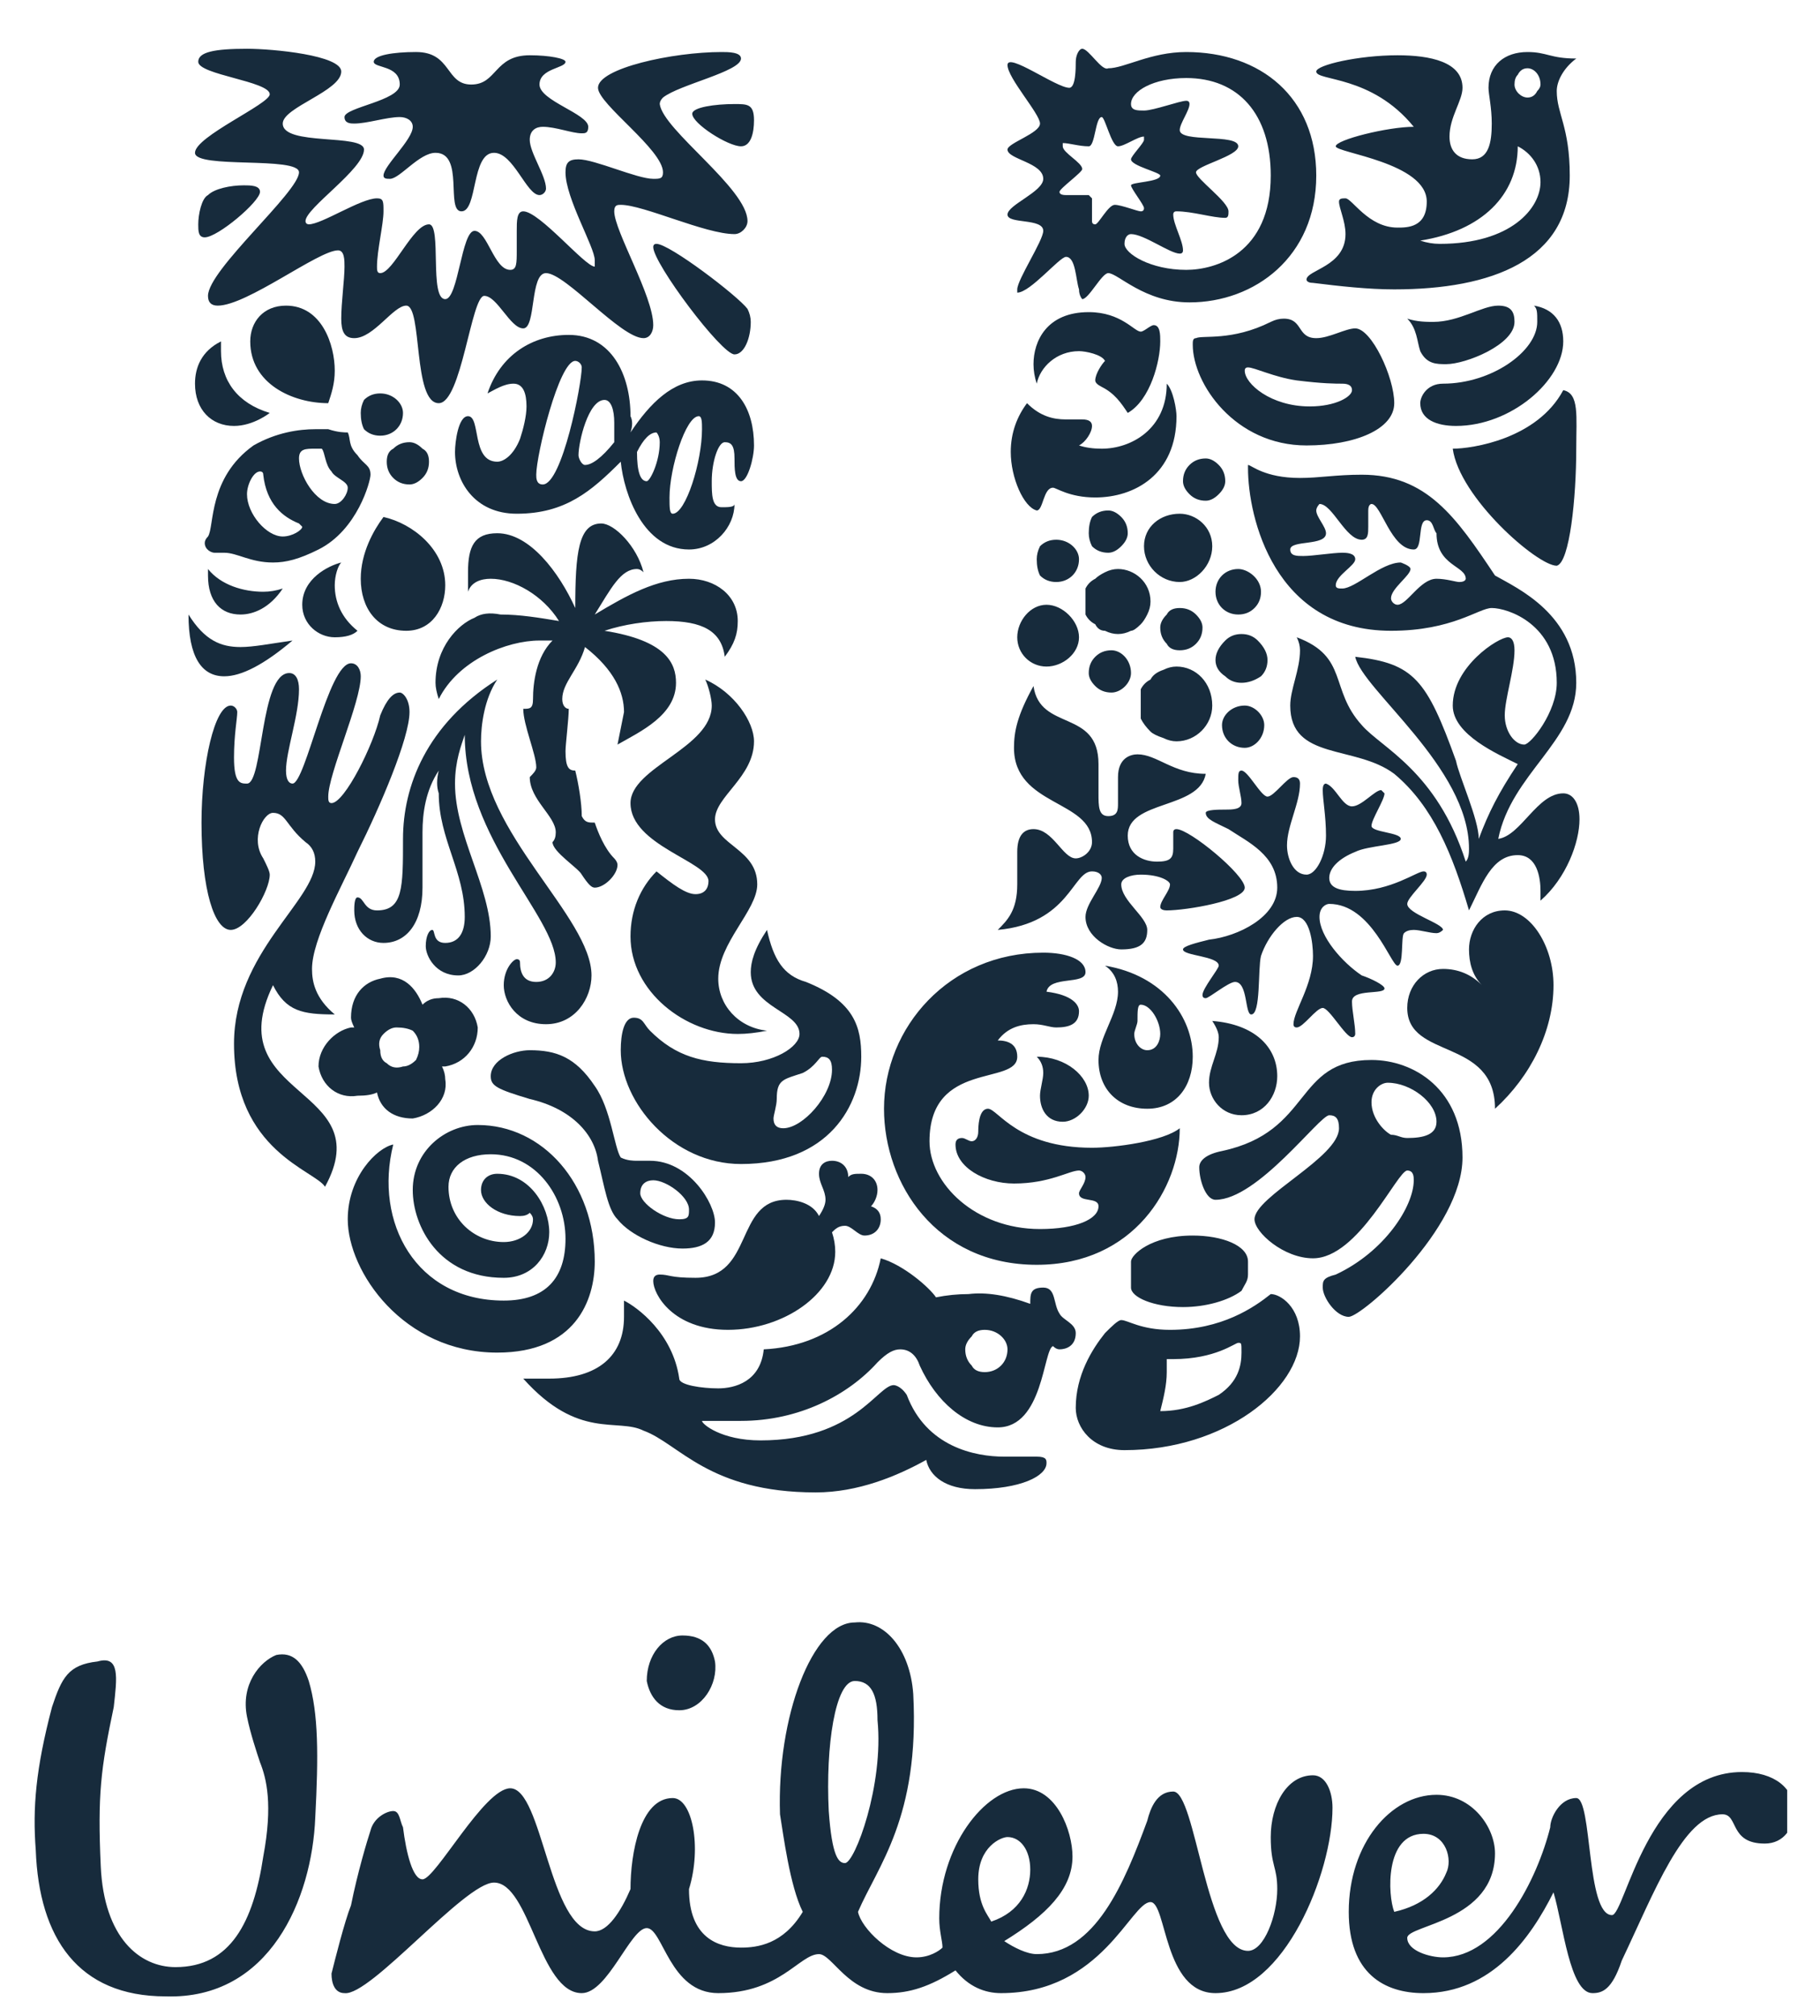
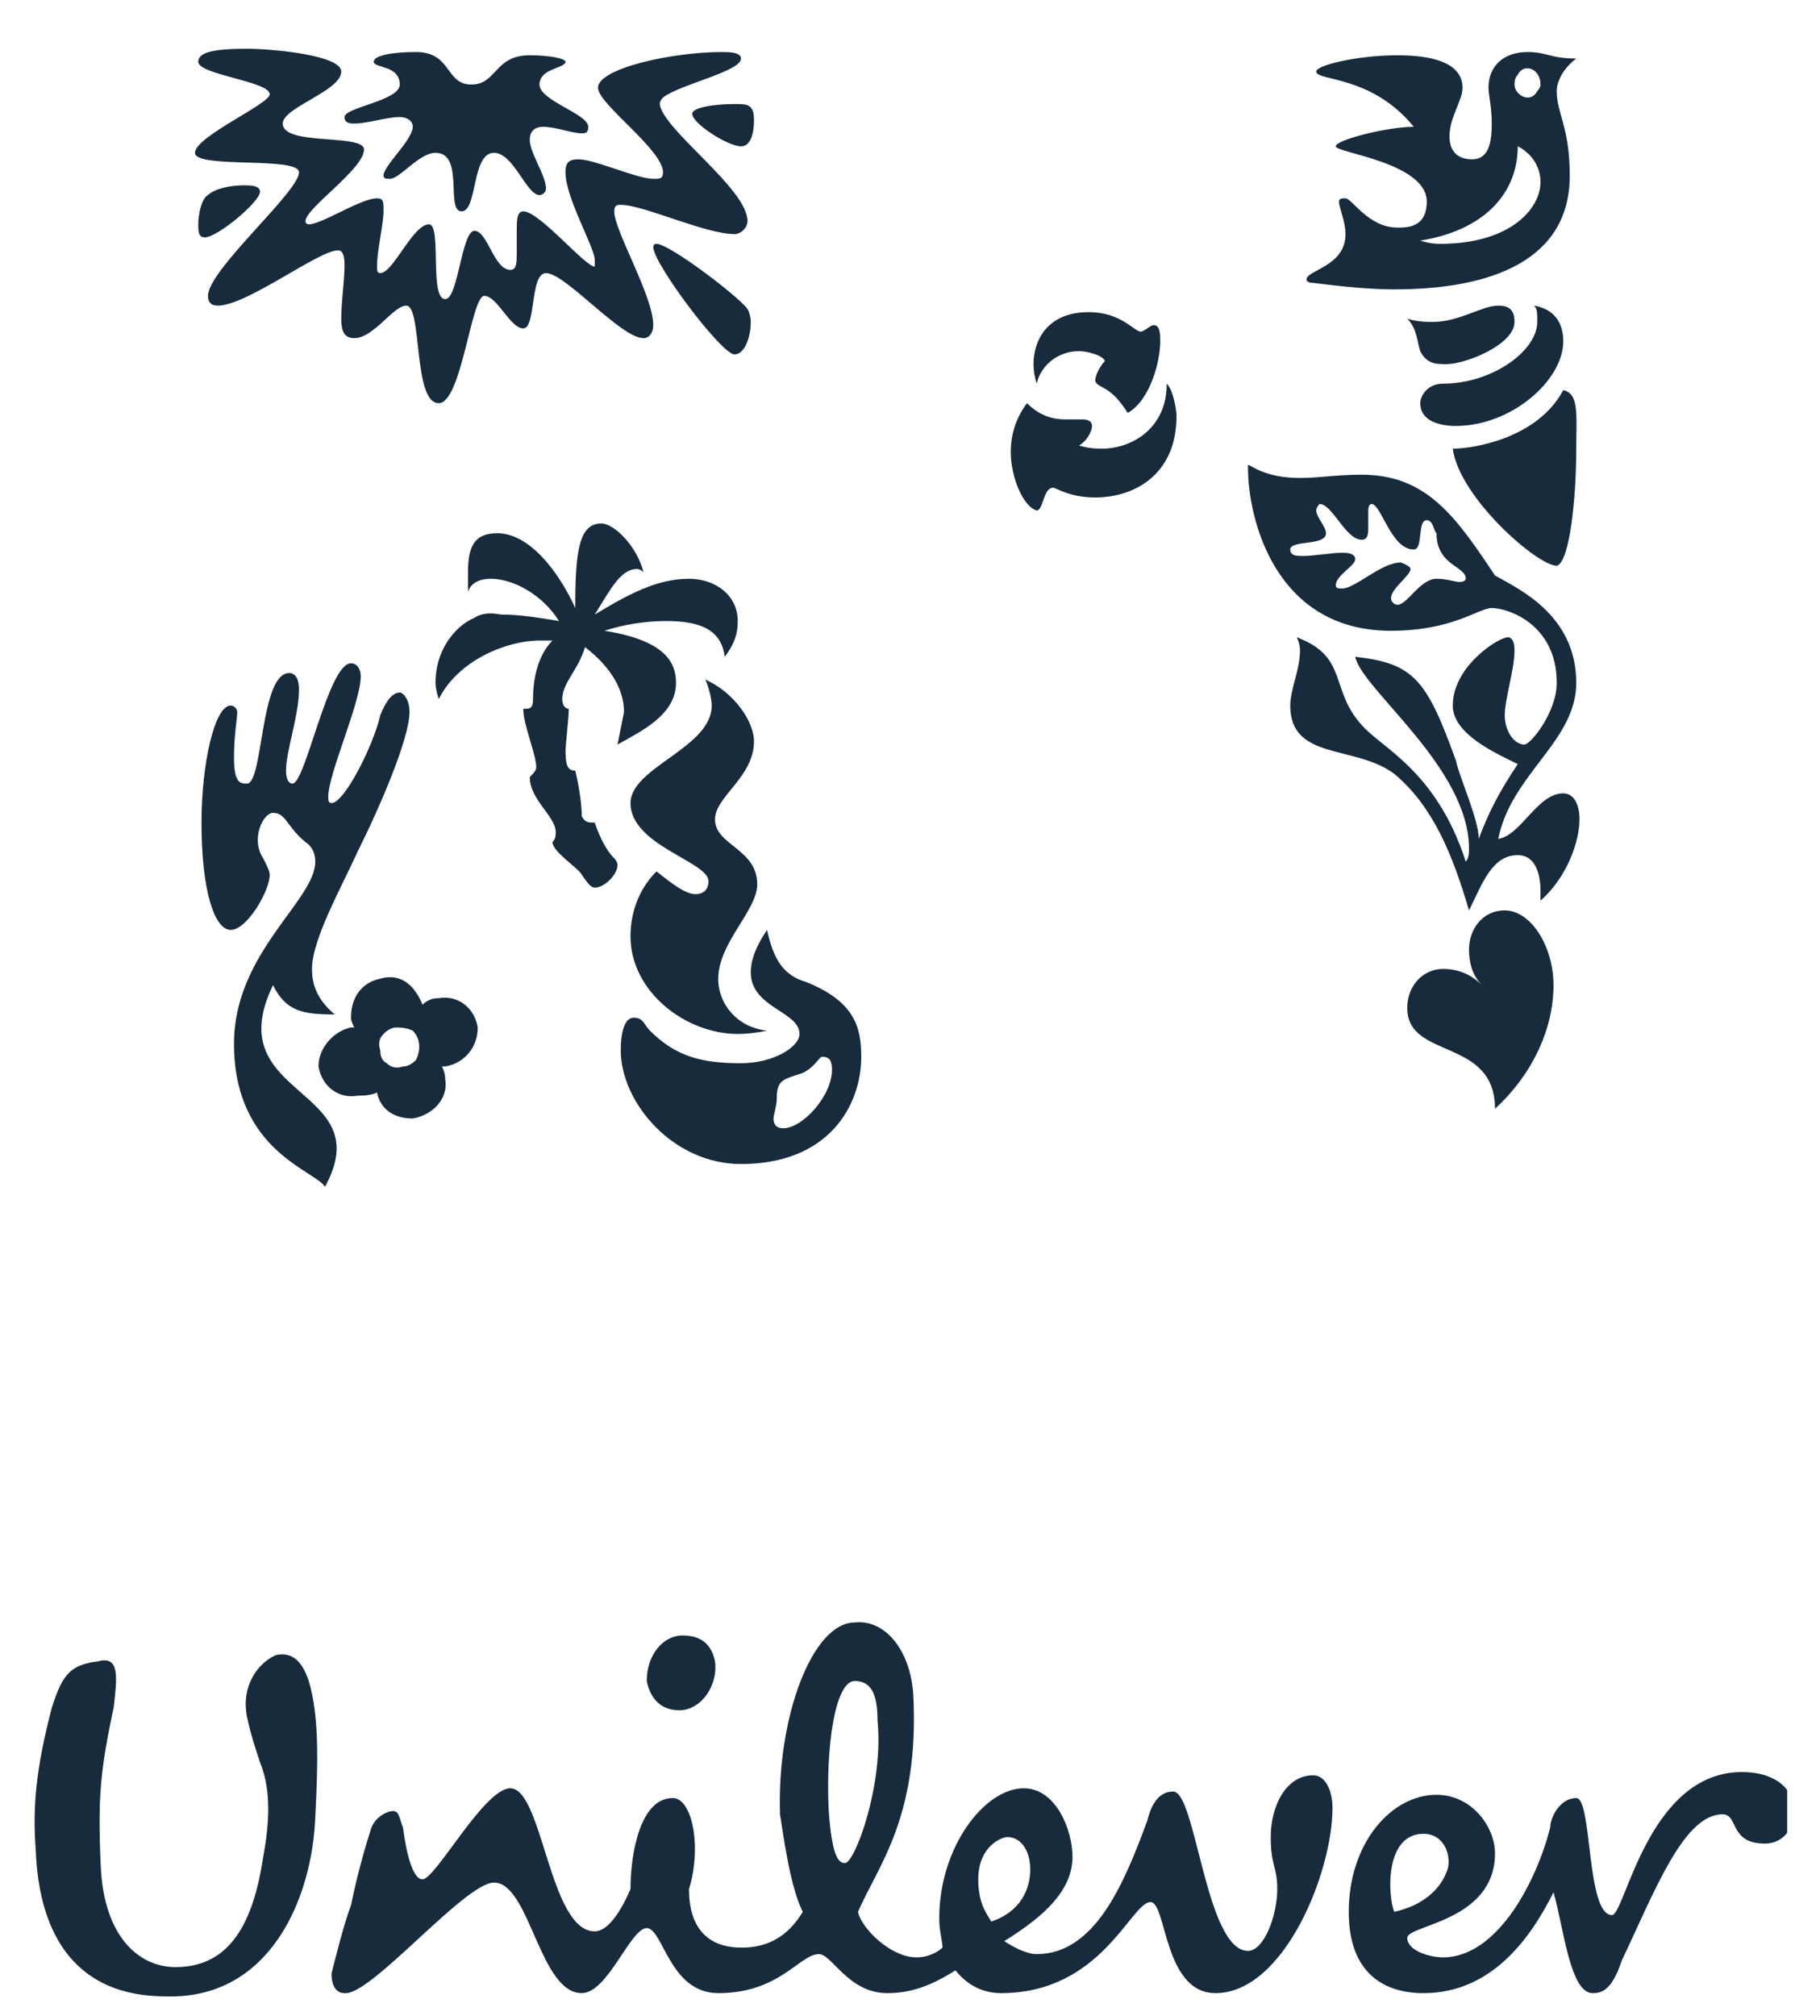
<svg xmlns="http://www.w3.org/2000/svg" version="1.2" viewBox="0 0 56 62" width="56" height="62">
  <title>unilever-logo-mvia-client-svg</title>
  <defs>
    <clipPath clipPathUnits="userSpaceOnUse" id="cp1">
      <path d="m1 9h53.99v52.5h-53.99z" />
    </clipPath>
    <clipPath clipPathUnits="userSpaceOnUse" id="cp2">
      <path d="m5 1.5h44v33.5h-44z" />
    </clipPath>
    <clipPath clipPathUnits="userSpaceOnUse" id="cp3">
-       <path d="m20 1.5h21v39.5h-21z" />
-     </clipPath>
+       </clipPath>
  </defs>
  <style>
		.s0 { fill: #172b3c } 
	</style>
  <g id="Clip-Path" clip-path="url(#cp1)">
    <g>
      <path fill-rule="evenodd" class="s0" d="m22.8 59.9c0.5 0 1.3-0.1 1.9-1.1-0.4-0.8-0.6-2.4-0.7-3-0.1-3 1-5.9 2.3-5.9 0.9-0.1 1.7 0.8 1.8 2.2 0.2 3.8-1.1 5.3-1.7 6.7 0.1 0.5 1 1.4 1.8 1.4 0.4 0 0.7-0.2 0.8-0.3 0-0.2-0.1-0.5-0.1-0.9 0-2.2 1.4-4 2.6-4 1 0 1.5 1.3 1.5 2.1 0 1-0.8 1.8-2.1 2.6 0.3 0.2 0.7 0.4 1 0.4 1.8 0 2.7-2.2 3.4-4.1 0.1-0.4 0.3-0.9 0.8-0.9 0.7 0 1 4.9 2.3 4.9 0.5 0 0.9-1.1 0.9-1.9 0-0.7-0.2-0.7-0.2-1.6 0-1 0.5-1.9 1.3-1.9 0.4 0 0.6 0.5 0.6 1 0 2-1.5 5.7-3.6 5.7-1.6 0-1.5-2.8-2-2.8-0.6 0-1.5 2.8-4.6 2.8-0.5 0-1-0.2-1.4-0.7-0.8 0.5-1.4 0.7-2.1 0.7-1.2 0-1.7-1.2-2.1-1.2-0.6 0-1.2 1.2-3.1 1.2-1.5 0-1.7-2-2.2-2-0.5 0-1.2 2-2 2-1.3 0-1.6-3.4-2.7-3.4-0.9 0-3.8 3.5-4.6 3.4-0.3 0-0.4-0.3-0.4-0.6 0.1-0.4 0.4-1.6 0.6-2.1 0.2-1 0.5-2 0.6-2.3 0.1-0.4 0.5-0.6 0.7-0.6 0.2 0 0.2 0.3 0.3 0.5 0.1 0.8 0.3 1.6 0.6 1.6 0.4 0 1.9-2.8 2.7-2.8 1 0 1.2 4.4 2.6 4.4 0.4 0 0.8-0.6 1.1-1.3 0-1.1 0.3-2.8 1.3-2.8 0.6 0 0.9 1.5 0.5 2.8 0 1.5 0.9 1.8 1.6 1.8zm25.7-4.6c0.5 0 0.3 3.6 1.1 3.6 0.4 0 1.1-4.4 4-4.4 1 0 1.6 0.5 1.6 1.2 0 0.5-0.3 1-0.9 1-1.1 0-0.8-0.9-1.3-0.9-1.2 0-2.1 2.4-3.1 4.5-0.3 0.9-0.6 1-0.9 1-0.7 0-0.9-2.1-1.2-3.1-0.7 1.4-1.9 3.1-4 3.1-1.2 0-2.3-0.6-2.3-2.5 0-2.1 1.3-3.6 2.7-3.6 1.1 0 1.8 1 1.8 1.8 0 2.1-2.7 2.2-2.7 2.6 0 0.4 0.7 0.6 1.1 0.6 1.7 0 2.9-2.4 3.3-4 0-0.3 0.3-0.9 0.8-0.9zm-21.5-2.4c0-0.8-0.2-1.2-0.7-1.2-0.6 0-0.9 2-0.8 4 0.1 1.4 0.3 1.6 0.5 1.6 0.3 0 1.2-2.4 1-4.4zm-6.1-0.3c-0.6 0-0.9-0.4-1-0.9 0-0.8 0.5-1.4 1.1-1.4 0.6 0 0.9 0.3 1 0.8 0.1 0.7-0.4 1.5-1.1 1.5zm10.8 4.9c0-0.6-0.3-1-0.7-1-0.2 0-0.9 0.3-0.9 1.3 0 0.8 0.3 1.1 0.4 1.3 0.9-0.3 1.2-1 1.2-1.6zm11.2 1.3c0.9-0.2 1.4-0.7 1.6-1.2 0.2-0.4 0-1.2-0.7-1.2-1.2 0-1.1 1.9-0.9 2.4zm-34.9-4.6c-0.1-0.3-0.3-0.9-0.4-1.4-0.2-1 0.4-1.7 0.9-1.9 0.5-0.1 0.8 0.2 1 0.8 0.3 1 0.3 2.3 0.2 4.2-0.1 2.5-1.4 5.6-4.6 5.5-2.7 0-3.9-1.8-4-4.5-0.1-1.3 0-2.5 0.5-4.4 0.3-0.9 0.5-1.3 1.4-1.4 0.7-0.2 0.6 0.5 0.5 1.4-0.4 1.9-0.5 2.7-0.4 4.9 0.1 2.2 1.2 3.1 2.3 3.1 1.7 0 2.4-1.4 2.7-3.4 0.3-1.6 0.1-2.4-0.1-2.9zm40.1-42.2c0.5 0.1 0.4 0.8 0.4 1.8 0 1.5-0.2 3.5-0.6 3.6-0.6 0-3-2.1-3.2-3.6 0.6 0 2.6-0.3 3.4-1.8zm-4.4 0.4c0-0.2 0.2-0.6 0.7-0.6 1.5 0 2.9-1 2.9-1.9 0-0.3 0-0.4-0.1-0.5 0.6 0.1 0.9 0.5 0.9 1.1 0 1.2-1.6 2.6-3.3 2.6-0.6 0-1.1-0.2-1.1-0.7zm0.8-1.2c-0.3 0-0.6 0-0.8-0.4-0.1-0.3-0.1-0.7-0.4-1 0.3 0.1 0.6 0.1 0.8 0.1 0.8 0 1.5-0.5 2-0.5 0.4 0 0.5 0.2 0.5 0.5 0 0.7-1.5 1.3-2.1 1.3zm-36.9 12.9c0.5 0 0.4-3.4 1.3-3.4 0.2 0 0.3 0.2 0.3 0.5 0 0.8-0.4 1.9-0.4 2.5 0 0.3 0.1 0.4 0.2 0.4 0.4 0 1.1-3.7 1.8-3.7 0.2 0 0.3 0.2 0.3 0.4 0 0.8-1 3-1 3.7 0 0.1 0 0.2 0.1 0.2 0.4 0 1.3-1.8 1.5-2.7 0.2-0.5 0.4-0.7 0.6-0.7 0.1 0 0.3 0.2 0.3 0.6 0 0.8-0.9 2.9-1.6 4.3-0.5 1.1-1.4 2.7-1.4 3.6 0 0.4 0.1 0.9 0.7 1.4-1 0-1.5-0.1-1.9-0.9-1.7 3.5 3.3 3.1 1.6 6.2-0.3-0.5-2.8-1.1-2.8-4.4 0-2.8 2.5-4.4 2.5-5.6q0-0.4-0.3-0.6c-0.6-0.5-0.6-0.9-1-0.9-0.3 0-0.7 0.8-0.3 1.4 0.1 0.2 0.2 0.4 0.2 0.5 0 0.5-0.7 1.7-1.2 1.7-0.5 0-0.9-1.2-0.9-3.3 0-1.8 0.4-3.6 0.9-3.6 0.1 0 0.2 0.1 0.2 0.2 0 0.2-0.1 0.7-0.1 1.4 0 0.8 0.2 0.8 0.4 0.8z" />
    </g>
  </g>
-   <path fill-rule="evenodd" class="s0" d="m11.8 29c0.7 0 1.2-0.6 1.2-1.7v-1.7c0-0.6 0.1-1.3 0.5-1.9q-0.1 0.4 0 0.7c0 1.4 0.8 2.4 0.8 3.8 0 0.5-0.2 0.8-0.6 0.8-0.4 0-0.3-0.4-0.4-0.4-0.1 0-0.2 0.2-0.2 0.5 0 0.3 0.3 0.9 1 0.9 0.5 0 1-0.6 1-1.2 0-1.5-1.1-3.1-1.1-4.7 0-0.7 0.2-1.2 0.3-1.5 0 3.2 2.8 5.6 2.8 7 0 0.3-0.2 0.6-0.6 0.6-0.4 0-0.5-0.3-0.5-0.6q0-0.1-0.1-0.1c-0.1 0-0.4 0.3-0.4 0.8 0 0.5 0.4 1.2 1.3 1.2 0.9 0 1.4-0.8 1.4-1.5 0-1.8-3.4-4.4-3.4-7.2 0-0.5 0.1-1.3 0.5-1.9-2.2 1.4-2.9 3.3-2.9 4.9 0 1.5 0 2.2-0.8 2.2-0.4 0-0.4-0.4-0.6-0.4-0.1 0-0.1 0.3-0.1 0.4 0 0.6 0.4 1 0.9 1zm25-18.6c0.2-0.1 1.1 0.1 2.3-0.5q0.2-0.1 0.4-0.1c0.6 0 0.4 0.6 1 0.6 0.4 0 0.9-0.3 1.2-0.3 0.5 0 1.2 1.5 1.2 2.3 0 0.8-1.2 1.3-2.7 1.3-2.2 0-3.5-1.9-3.5-3.1 0-0.1 0-0.2 0.1-0.2zm3.5 2.1c0.8 0 1.3-0.3 1.3-0.5q0-0.2-0.3-0.2c-0.2 0-0.6 0-1.4-0.1-0.7-0.1-1.3-0.4-1.5-0.4q-0.1 0-0.1 0.1c0 0.4 0.8 1.1 2 1.1zm-28.2 22.7c-0.5 0.1-1.4 1-1.4 2.3 0 1.6 1.7 4.1 4.6 4.1 2.4 0 3-1.6 3-2.8 0-2.4-1.6-4.2-3.6-4.2-1 0-2 0.8-2 2 0 1.1 0.8 2.7 2.8 2.7 0.9 0 1.4-0.7 1.4-1.4 0-0.8-0.6-1.8-1.6-1.8-0.3 0-0.5 0.2-0.5 0.5 0 0.4 0.5 0.8 1.2 0.8q0.2 0 0.3-0.1 0.1 0.1 0.1 0.2c0 0.4-0.4 0.7-0.9 0.7-0.9 0-1.7-0.7-1.7-1.7 0-0.6 0.5-1 1.3-1 1.4 0 2.3 1.3 2.3 2.6 0 1.2-0.6 1.9-1.9 1.9-2.7 0-4-2.4-3.4-4.8zm18.8 9.6c0.8 0 0.8 0 1 0 0.3 0 0.3 0.1 0.3 0.2 0 0.4-0.8 0.8-2.2 0.8-0.9 0-1.4-0.4-1.5-0.9-0.9 0.5-2.1 1-3.4 1-3.3 0-4.2-1.5-5.3-1.9-0.8-0.4-2 0.3-3.7-1.6 0.2 0 0.5 0 0.8 0 1.5 0 2.3-0.7 2.3-1.9q0-0.2 0-0.5c0.4 0.2 1.5 1 1.7 2.4 0 0.2 0.7 0.3 1.2 0.3 0.5 0 1.3-0.2 1.4-1.2 2-0.1 3.3-1.3 3.6-2.8 0.7 0.2 1.5 0.9 1.7 1.2q0.5-0.1 1-0.1 0.8-0.1 1.9 0.3c0-0.3 0-0.5 0.4-0.5 0.4 0 0.3 0.5 0.5 0.8 0.1 0.2 0.5 0.3 0.5 0.6 0 0.4-0.3 0.5-0.5 0.5q-0.1 0-0.2-0.1c-0.3 0.1-0.3 2.5-1.7 2.5-1 0-1.9-0.8-2.4-1.9-0.1-0.3-0.3-0.5-0.6-0.5-0.2 0-0.4 0.1-0.7 0.4-0.9 1-2.4 1.8-4.2 1.8-0.5 0-1 0-1.1 0-0.1 0-0.1 0-0.1 0 0 0.1 0.6 0.6 1.8 0.6 2.9 0 3.6-1.7 4.1-1.7 0 0 0.2 0 0.4 0.3 0.6 1.6 2.1 1.9 3 1.9zm-1.2-3.3q0 0.3 0.2 0.5 0.1 0.2 0.4 0.2c0.4 0 0.7-0.3 0.7-0.7 0-0.3-0.3-0.6-0.7-0.6q-0.3 0-0.4 0.2-0.2 0.2-0.2 0.4zm11.2-7.2c-0.3 0-2.2 2.6-3.5 2.6-0.3 0-0.5-0.6-0.5-1 0-0.2 0.2-0.4 0.7-0.5 2.8-0.6 2.2-2.8 4.6-2.8 1.3 0 2.8 0.9 2.8 3 0 2.2-3.1 4.9-3.5 4.9-0.4 0-0.8-0.6-0.8-0.9 0-0.2 0-0.3 0.4-0.4 1.5-0.7 2.4-2.1 2.4-2.9 0-0.1 0-0.3-0.2-0.3-0.3 0-1.5 2.7-2.9 2.7-0.9 0-1.8-0.8-1.8-1.2 0-0.7 2.6-1.9 2.6-2.8 0-0.3-0.1-0.4-0.3-0.4zm1.8-1c-0.2 0-0.5 0.2-0.5 0.6 0 0.5 0.4 0.9 0.6 1 0.2 0 0.3 0.1 0.5 0.1 0.5 0 0.9-0.1 0.9-0.5 0-0.6-0.8-1.2-1.5-1.2zm-30.8-19.1q0 0.3 0.2 0.5 0.2 0.2 0.5 0.2 0.2 0 0.4-0.2 0.2-0.2 0.2-0.5 0-0.3-0.2-0.4-0.2-0.2-0.4-0.2-0.3 0-0.5 0.2-0.2 0.1-0.2 0.4zm-0.8-1.5q0 0.3 0.1 0.5 0.2 0.2 0.5 0.2c0.4 0 0.7-0.3 0.7-0.7 0-0.3-0.3-0.6-0.7-0.6q-0.3 0-0.5 0.2-0.1 0.2-0.1 0.4zm-0.6 4.6c-0.4 0.1-1.2 0.5-1.2 1.3 0 0.6 0.5 1 1 1q0.5 0 0.7-0.2c-0.5-0.4-0.7-0.9-0.7-1.4 0-0.3 0.1-0.6 0.2-0.7zm-4.1 0.2q0 0.1 0 0.2c0 0.8 0.4 1.2 1 1.2 0.4 0 0.9-0.2 1.3-0.8q-0.3 0.1-0.6 0.1c-0.6 0-1.3-0.2-1.7-0.7zm-0.6 1.4c0 1.3 0.4 1.9 1.1 1.9q0.8 0 2.1-1.1c-0.7 0.1-1.2 0.2-1.6 0.2-0.6 0-1.1-0.2-1.6-1zm4.3-6.5c0.1-0.3 0.2-0.6 0.2-1 0-0.8-0.4-2-1.5-2-0.7 0-1.1 0.5-1.1 1.1 0 1.3 1.3 1.9 2.4 1.9zm-3.7 4.1q-0.1 0.1-0.1 0.2c0 0.2 0.2 0.3 0.3 0.3 0.2 0 0.2 0 0.3 0 0.4 0 0.8 0.3 1.5 0.3 0.4 0 0.8-0.1 1.4-0.4 1.2-0.6 1.6-2.1 1.6-2.3 0-0.3-0.2-0.3-0.4-0.6-0.3-0.3-0.2-0.5-0.3-0.7-0.1 0-0.3 0-0.6-0.1q-0.2 0-0.4 0c-0.5 0-1.2 0.1-1.9 0.5-1.4 1-1.2 2.5-1.4 2.8zm3.8-2c0.1 0.2 0.5 0.3 0.5 0.5 0 0.2-0.2 0.5-0.4 0.5-0.6 0-1.1-0.9-1.1-1.4 0-0.3 0.2-0.3 0.5-0.3 0.1 0 0.1 0 0.2 0 0.1 0.1 0.1 0.5 0.3 0.7zm-1.5 2c-0.5 0-1.1-0.7-1.1-1.3 0-0.3 0.2-0.7 0.4-0.7q0.1 0 0.1 0.1c0.1 0.9 0.6 1.3 1.1 1.5q0.1 0.1 0.1 0.1c0 0.1-0.3 0.3-0.6 0.3zm3.1-0.6c-0.3 0.4-0.7 1.1-0.7 1.9 0 0.9 0.5 1.6 1.4 1.6 0.8 0 1.2-0.7 1.2-1.4 0-1.1-1-1.9-1.9-2.1zm-3.5-3.2c0 0-0.5 0.4-1.1 0.4-0.7 0-1.2-0.5-1.2-1.3 0-0.5 0.2-1 0.8-1.3q0 0.1 0 0.3c0 0.9 0.5 1.6 1.5 1.9zm29.1 5.5c0 0.4 0.3 0.7 0.7 0.7q0.3 0 0.5-0.2 0.2-0.2 0.2-0.5c0-0.4-0.4-0.7-0.7-0.7-0.4 0-0.7 0.3-0.7 0.7zm0 2.1q0 0.3 0.3 0.5 0.2 0.2 0.5 0.2 0.3 0 0.6-0.2 0.2-0.2 0.2-0.5 0-0.3-0.3-0.6-0.2-0.2-0.5-0.2-0.3 0-0.5 0.2-0.3 0.3-0.3 0.6zm-2.3 1.4q0 0.2 0 0.4 0.1 0.2 0.3 0.4 0.1 0.1 0.4 0.2 0.2 0.1 0.4 0.1c0.6 0 1.1-0.5 1.1-1.1 0-0.7-0.5-1.2-1.1-1.2q-0.2 0-0.4 0.1-0.3 0.1-0.4 0.3-0.2 0.1-0.3 0.3 0 0.2 0 0.5zm0.6-2.4q0 0.3 0.2 0.5 0.1 0.2 0.4 0.2 0.3 0 0.5-0.2 0.2-0.2 0.2-0.5 0-0.2-0.2-0.4-0.2-0.2-0.5-0.2-0.3 0-0.4 0.2-0.2 0.2-0.2 0.4zm-2.2 1.4q0 0.2 0.2 0.4 0.2 0.2 0.5 0.2c0.3 0 0.6-0.3 0.6-0.6 0-0.4-0.3-0.7-0.6-0.7q-0.3 0-0.5 0.2-0.2 0.2-0.2 0.5zm1.7-3.9c0 0.6 0.5 1.1 1.1 1.1 0.5 0 1-0.5 1-1.1 0-0.6-0.5-1-1-1-0.6 0-1.1 0.4-1.1 1zm1.2-2q0 0.2 0.2 0.4 0.2 0.2 0.5 0.2 0.2 0 0.4-0.2 0.2-0.2 0.2-0.4 0-0.3-0.2-0.5-0.2-0.2-0.4-0.2-0.3 0-0.5 0.2-0.2 0.2-0.2 0.5zm-2.9 1.6q0 0.2 0.1 0.4 0.2 0.2 0.5 0.2 0.2 0 0.4-0.2 0.2-0.2 0.2-0.4 0-0.3-0.2-0.5-0.2-0.2-0.4-0.2-0.3 0-0.5 0.2-0.1 0.2-0.1 0.5zm-0.1 2.1q0 0.2 0 0.4 0.1 0.2 0.3 0.3 0.1 0.2 0.3 0.2 0.2 0.1 0.4 0.1 0.2 0 0.4-0.1 0.1 0 0.3-0.2 0.1-0.1 0.2-0.3 0.1-0.2 0.1-0.4c0-0.6-0.5-1-1-1q-0.2 0-0.4 0.1-0.2 0.1-0.3 0.2-0.2 0.1-0.3 0.3 0 0.2 0 0.4zm-2.1 1.1c0 0.5 0.4 0.9 0.9 0.9 0.5 0 1-0.4 1-0.9 0-0.5-0.5-1-1-1-0.5 0-0.9 0.5-0.9 1zm0.6-2.4q0 0.3 0.1 0.5 0.2 0.2 0.5 0.2c0.4 0 0.7-0.3 0.7-0.7 0-0.3-0.3-0.6-0.7-0.6q-0.3 0-0.5 0.2-0.1 0.2-0.1 0.4zm5.7 5.1c0-0.3 0.3-0.6 0.7-0.6 0.3 0 0.6 0.3 0.6 0.6 0 0.4-0.3 0.7-0.6 0.7-0.4 0-0.7-0.3-0.7-0.7zm1.5 17.5c-0.5 0.4-1.5 1.1-3.1 1.1-0.9 0-1.3-0.3-1.5-0.3-0.1 0-0.3 0.2-0.5 0.4-0.4 0.5-0.9 1.3-0.9 2.3 0 0.6 0.5 1.3 1.5 1.3 3.1 0 5.4-1.9 5.4-3.5 0-0.9-0.6-1.3-0.9-1.3zm-0.9-0.1c0.1-0.2 0.2-0.3 0.2-0.5v-0.4c0-0.5-0.8-0.8-1.7-0.8-1.3 0-1.9 0.6-1.9 0.8v0.8c0 0.3 0.7 0.6 1.6 0.6 0.7 0 1.4-0.2 1.8-0.5zm-0.1 1.6c0.1 0 0.1 0 0.1 0.3 0 0.4-0.1 0.9-0.7 1.3-0.4 0.2-1 0.5-1.8 0.5 0.1-0.4 0.2-0.8 0.2-1.2 0-0.2 0-0.3 0-0.4h0.2c1.3 0 1.9-0.5 2-0.5zm1.5-15.3c0 0.4 0.2 0.9 0.6 0.9 0.3 0 0.6-0.6 0.6-1.2 0-0.6-0.1-1.1-0.1-1.4q0-0.2 0.1-0.2c0.3 0.1 0.5 0.7 0.8 0.7 0.3 0 0.7-0.5 0.9-0.5 0 0 0.1 0.1 0.1 0.1 0 0.2-0.4 0.8-0.4 1 0 0.2 0.9 0.2 0.9 0.4 0 0.2-1 0.2-1.4 0.4-0.5 0.2-0.8 0.5-0.8 0.8 0 0.3 0.3 0.4 0.8 0.4 1.1 0 1.9-0.6 2.1-0.6q0.1 0 0.1 0.1c0 0.2-0.6 0.7-0.6 0.9 0 0.3 1.1 0.6 1.1 0.8q-0.1 0.1-0.2 0.1c-0.2 0-0.5-0.1-0.7-0.1q-0.2 0-0.3 0.1c-0.1 0.1 0 1-0.2 1-0.2 0-0.8-1.9-2.1-1.9-0.1 0-0.3 0.1-0.3 0.4 0 0.6 0.7 1.4 1.3 1.8 0.3 0.1 0.7 0.3 0.7 0.4 0 0.2-1 0-1 0.4 0 0.3 0.1 0.7 0.1 1 0 0 0 0.1-0.1 0.1-0.2 0-0.7-0.9-0.9-0.9-0.2 0-0.6 0.6-0.8 0.6q-0.1 0-0.1-0.1c0-0.4 0.6-1.2 0.6-2.1 0-0.4-0.1-1.2-0.5-1.2-0.4 0-0.9 0.6-1.1 1.2-0.1 0.4 0 1.8-0.3 1.8-0.2 0-0.1-1-0.5-1-0.2 0-0.8 0.5-0.9 0.5q-0.1 0-0.1-0.1c0-0.2 0.5-0.8 0.5-0.9 0-0.3-1.1-0.3-1.1-0.5 0-0.1 0.4-0.2 0.8-0.3 0.9-0.1 2.1-0.7 2.1-1.6 0-1-0.9-1.4-1.5-1.8-0.4-0.2-0.7-0.3-0.7-0.5 0-0.1 0.4-0.1 0.6-0.1 0.2 0 0.5 0 0.5-0.2 0-0.2-0.1-0.5-0.1-0.7 0-0.2 0-0.3 0.1-0.3 0.2 0 0.6 0.8 0.8 0.8 0.2 0 0.6-0.6 0.8-0.6q0.2 0 0.2 0.2c0 0.6-0.4 1.3-0.4 1.9zm-7.8-4.9c0.2 1.4 2 0.7 2 2.4 0 0.3 0 0.6 0 0.9 0 0.4 0 0.7 0.3 0.7 0.3 0 0.3-0.2 0.3-0.4 0-0.3 0-0.6 0-0.8 0-0.6 0.4-0.7 0.6-0.7 0.6 0 1.1 0.6 2.1 0.6-0.2 1.1-2.4 0.8-2.4 1.9 0 0.6 0.5 0.8 0.9 0.8 0.4 0 0.5-0.1 0.5-0.4 0-0.2 0-0.3 0-0.5q0-0.1 0.1-0.1c0.4 0 2.1 1.4 2.1 1.8 0 0.4-1.8 0.7-2.4 0.7-0.2 0-0.2-0.1-0.2-0.1 0-0.2 0.3-0.5 0.3-0.7 0-0.1-0.3-0.3-0.9-0.3-0.3 0-0.6 0.1-0.6 0.3 0 0.5 0.8 1 0.8 1.4 0 0.4-0.2 0.6-0.8 0.6-0.4 0-1.1-0.4-1.1-1 0-0.4 0.5-0.9 0.5-1.2 0-0.1-0.1-0.2-0.3-0.2-0.6 0-0.7 1.6-2.9 1.8 0.3-0.3 0.6-0.6 0.6-1.4 0-0.3 0-0.6 0-1 0-0.5 0.2-0.7 0.5-0.7 0.6 0 0.9 0.9 1.3 0.9 0.2 0 0.5-0.2 0.5-0.5 0-1.3-2.4-1.1-2.4-2.9 0-0.5 0.1-1 0.6-1.9z" />
-   <path fill-rule="evenodd" class="s0" d="m34 29.7c1.8 0.3 2.7 1.6 2.7 2.8 0 0.9-0.5 1.6-1.4 1.6-0.9 0-1.5-0.6-1.5-1.5 0-0.7 0.6-1.4 0.6-2.1 0-0.3-0.1-0.6-0.4-0.8zm-1.8 0.8c0.8 0.1 1 0.4 1 0.6 0 0.4-0.3 0.5-0.7 0.5-0.2 0-0.4-0.1-0.7-0.1-0.4 0-0.8 0.1-1.1 0.5 0.3 0 0.6 0.1 0.6 0.5 0 0.9-2.7 0.1-2.7 2.6 0 1.3 1.4 2.7 3.4 2.7 1.1 0 1.8-0.3 1.8-0.7 0-0.3-0.6-0.1-0.6-0.4 0-0.1 0.2-0.3 0.2-0.5 0-0.1-0.1-0.2-0.2-0.2-0.3 0-0.9 0.4-2 0.4-0.9 0-1.8-0.5-1.8-1.2q0-0.2 0.2-0.2c0.1 0 0.2 0.1 0.3 0.1 0.1 0 0.2-0.1 0.2-0.3 0-0.1 0-0.7 0.3-0.7 0.3 0 0.9 1.2 3.2 1.2 0.7 0 2.2-0.2 2.7-0.6 0 1.8-1.4 4.2-4.4 4.2-3.1 0-4.7-2.5-4.7-4.8 0-2.5 2-4.8 4.9-4.8 0.7 0 1.3 0.2 1.3 0.6 0 0.4-1.1 0.1-1.2 0.6zm1.3 3.2c0 0.4-0.4 0.8-0.8 0.8-0.5 0-0.7-0.4-0.7-0.8 0-0.2 0.1-0.5 0.1-0.7q0-0.3-0.2-0.5c0.9 0 1.6 0.6 1.6 1.2zm5.8-0.6c0 0.6-0.4 1.2-1.1 1.2-0.6 0-1-0.5-1-1 0-0.5 0.3-0.9 0.3-1.4q0-0.2-0.2-0.5c1.3 0.1 2 0.8 2 1.7zm-4.4-1.3c0 0.3 0.2 0.5 0.4 0.5 0.3 0 0.4-0.3 0.4-0.5 0-0.4-0.3-0.9-0.6-0.9-0.1 0-0.1 0.2-0.1 0.5 0 0.1-0.1 0.3-0.1 0.4zm-13.3-20.1c1.1 0 1.6 0.9 1.6 2 0 0.4-0.2 1.1-0.4 1.1-0.2 0-0.2-0.4-0.2-0.7 0-0.4-0.1-0.5-0.3-0.5-0.2 0-0.4 0.6-0.4 1.2 0 0.4 0 0.8 0.3 0.8 0.2 0 0.4 0 0.4-0.1 0 0.7-0.6 1.4-1.4 1.4-1.4 0-2-1.7-2.1-2.7-0.9 0.9-1.7 1.6-3.2 1.6-1.3 0-1.9-1-1.9-1.9 0-0.3 0.1-1.1 0.4-1.1 0.4 0 0.1 1.4 0.9 1.4 0.2 0 0.5-0.2 0.7-0.7 0.1-0.3 0.2-0.7 0.2-1 0-0.4-0.1-0.7-0.4-0.7-0.3 0-0.6 0.2-0.8 0.3 0.4-1.2 1.4-1.8 2.5-1.8 1.3 0 1.9 1.2 1.9 2.5q0.1 0.2 0 0.5c0.6-0.9 1.3-1.6 2.2-1.6zm-1.3 1.9c0-0.2-0.1-0.3-0.1-0.3-0.2 0-0.4 0.2-0.6 0.6 0 0.6 0.1 0.9 0.3 0.9 0.1 0 0.4-0.6 0.4-1.2zm-2.3 0.7c0.2 0 0.5-0.2 0.9-0.7 0-0.2 0-0.4 0-0.6 0-0.4-0.1-0.7-0.3-0.7-0.5 0-0.8 1.3-0.8 1.7 0 0.1 0.1 0.3 0.2 0.3zm2.7 1.5c0.4 0 0.9-1.6 0.9-2.6 0-0.2 0-0.4-0.1-0.4-0.4 0-0.9 1.6-0.9 2.5 0 0.3 0 0.5 0.1 0.5zm-4-0.9c0.6 0 1.2-3.1 1.2-3.6 0-0.1-0.1-0.2-0.2-0.2-0.5 0-1.2 2.9-1.2 3.5 0 0.1 0 0.3 0.2 0.3z" />
  <g id="Clip-Path" clip-path="url(#cp2)">
    <g>
-       <path fill-rule="evenodd" class="s0" d="m19.8 17.6q-0.1-0.1-0.2-0.1c-0.5 0-0.8 0.6-1.3 1.4 1-0.6 1.9-1.1 2.9-1.1 0.8 0 1.5 0.5 1.5 1.3 0 0.4-0.1 0.7-0.4 1.1-0.1-0.8-0.7-1.1-1.8-1.1-0.6 0-1.3 0.1-1.9 0.3 1.9 0.3 2.2 1 2.2 1.6 0 1-1.1 1.5-1.8 1.9q0.1-0.5 0.2-1c0-0.6-0.3-1.3-1.2-2-0.2 0.7-0.7 1.1-0.7 1.6 0 0.2 0.1 0.3 0.2 0.3 0 0.3-0.1 1.1-0.1 1.3 0 0.5 0.1 0.6 0.3 0.6 0.1 0.4 0.2 1 0.2 1.4 0.1 0.2 0.2 0.2 0.4 0.2 0.1 0.3 0.3 0.8 0.6 1.1 0 0 0.1 0.1 0.1 0.2 0 0.3-0.4 0.7-0.7 0.7-0.1 0-0.2-0.1-0.4-0.4-0.1-0.2-0.9-0.7-0.9-1q0.1-0.1 0.1-0.3c0-0.5-0.8-1-0.8-1.7 0.1-0.1 0.2-0.2 0.2-0.3 0-0.4-0.4-1.3-0.4-1.8 0.2 0 0.3 0 0.3-0.3 0-0.5 0.1-1.3 0.6-1.8q-0.1 0-0.4 0c-1 0-2.5 0.6-3.1 1.8q-0.1-0.3-0.1-0.5c0-1.1 0.7-1.8 1.2-2q0.3-0.2 0.8-0.1c0.6 0 1.2 0.1 1.8 0.2-0.5-0.8-1.4-1.3-2.1-1.3-0.3 0-0.6 0.1-0.7 0.4 0-0.2 0-0.4 0-0.6 0-0.8 0.2-1.2 0.9-1.2 1 0 1.9 1.2 2.4 2.3 0-1.7 0.1-2.6 0.8-2.6 0.4 0 1.1 0.7 1.3 1.5zm26.5 10.4c0.8 0 1.5 1.1 1.5 2.3 0 1.4-0.7 2.8-1.8 3.8 0-2.2-2.7-1.5-2.7-3.1 0-0.7 0.5-1.2 1.1-1.2q0.7 0 1.2 0.5c-0.3-0.3-0.4-0.7-0.4-1.1 0-0.6 0.4-1.2 1.1-1.2zm-0.7 2.3q0 0 0 0 0 0 0 0zm-11.6-19.2c-0.1-0.2-0.6-0.3-0.8-0.3-0.7 0-1.2 0.5-1.3 1q-0.1-0.3-0.1-0.6c0-0.7 0.4-1.6 1.7-1.6 1 0 1.4 0.6 1.6 0.6 0.1 0 0.3-0.2 0.4-0.2 0.2 0 0.2 0.3 0.2 0.5 0 0.6-0.3 1.8-1 2.2-0.2-0.3-0.4-0.6-0.8-0.8q-0.2-0.1-0.2-0.2c0-0.2 0.2-0.5 0.3-0.6zm-2.4 1.3c0.4 0.4 0.8 0.5 1.2 0.5 0.2 0 0.4 0 0.5 0q0.3 0 0.3 0.2c0 0.2-0.2 0.5-0.4 0.6q0.3 0.1 0.7 0.1c0.9 0 2-0.6 2-2 0.2 0.2 0.3 0.8 0.3 1 0 1.8-1.3 2.5-2.5 2.5-0.8 0-1.2-0.3-1.3-0.3-0.3 0-0.3 0.7-0.5 0.7-0.4-0.1-0.8-1-0.8-1.8 0-0.6 0.2-1.1 0.5-1.5zm-9-5.2c-0.9 0-2.8-0.9-3.5-0.9-0.1 0-0.2 0-0.2 0.2 0 0.6 1.2 2.6 1.2 3.5 0 0.2-0.1 0.4-0.3 0.4-0.7 0-2.4-2-3-2-0.5 0-0.3 1.7-0.7 1.7-0.4 0-0.8-1-1.2-1-0.4 0-0.7 3.3-1.4 3.3-0.8 0-0.5-3-1-3-0.4 0-1 1-1.6 1-0.3 0-0.4-0.2-0.4-0.6 0-0.5 0.1-1.2 0.1-1.6 0-0.2 0-0.5-0.2-0.5-0.6 0-2.8 1.7-3.7 1.7-0.2 0-0.3-0.1-0.3-0.3 0-0.8 2.8-3.2 2.8-3.8 0-0.5-3.2-0.1-3.2-0.6 0-0.5 2.3-1.5 2.3-1.8 0-0.4-2.2-0.6-2.2-1 0-0.3 0.5-0.4 1.5-0.4 0.8 0 2.9 0.2 2.9 0.7 0 0.6-1.8 1.1-1.8 1.6 0 0.7 2.5 0.3 2.5 0.8 0 0.6-1.8 1.8-1.8 2.2 0 0.1 0.1 0.1 0.1 0.1 0.4 0 1.6-0.8 2.1-0.8 0.2 0 0.2 0.1 0.2 0.4 0 0.4-0.2 1.2-0.2 1.7 0 0.1 0 0.2 0.1 0.2 0.4 0 1-1.5 1.5-1.5 0.4 0 0 2.3 0.5 2.3 0.4 0 0.5-2.1 0.9-2.1 0.4 0 0.6 1.2 1.1 1.2 0.2 0 0.2-0.2 0.2-0.6v-0.6c0-0.3 0-0.6 0.2-0.6 0.5 0 1.9 1.7 2.2 1.7 0 0 0-0.1 0-0.2 0-0.4-0.9-1.9-0.9-2.7 0-0.3 0.1-0.4 0.4-0.4 0.5 0 1.8 0.6 2.3 0.6 0.2 0 0.3 0 0.3-0.2 0-0.7-2-2.1-2-2.6 0-0.6 2.3-1.1 3.8-1.1 0.2 0 0.6 0 0.6 0.2 0 0.4-1.9 0.8-2.4 1.2q-0.1 0.1-0.1 0.2c0.1 0.8 2.7 2.6 2.7 3.6 0 0.2-0.2 0.4-0.4 0.4zm0-4c0.4 0 0.6 0 0.6 0.5 0 0.4-0.1 0.8-0.4 0.8-0.4 0-1.5-0.7-1.5-1 0-0.2 0.7-0.3 1.3-0.3zm-6-0.6c0 0.5 1.5 0.9 1.5 1.3 0 0.2-0.1 0.2-0.2 0.2-0.3 0-0.8-0.2-1.2-0.2-0.2 0-0.4 0.1-0.4 0.4 0 0.4 0.5 1.1 0.5 1.5 0 0.1-0.1 0.2-0.2 0.2-0.4 0-0.8-1.3-1.4-1.3-0.7 0-0.5 1.8-1 1.8-0.5 0 0.1-1.8-0.8-1.8-0.5 0-1.1 0.8-1.4 0.8-0.1 0-0.2 0-0.2-0.1 0-0.3 0.9-1.1 0.9-1.5 0-0.2-0.2-0.3-0.4-0.3-0.4 0-1 0.2-1.4 0.2-0.1 0-0.3 0-0.3-0.2 0-0.3 1.7-0.5 1.7-1 0-0.6-0.8-0.5-0.8-0.7 0-0.2 0.6-0.3 1.3-0.3 1.1 0 0.9 1 1.7 1 0.8 0 0.7-0.9 1.8-0.9 0.6 0 1.1 0.1 1.1 0.2 0 0.2-0.8 0.2-0.8 0.7zm-8.6 3.3c0 0.3-1.3 1.4-1.7 1.4-0.2 0-0.2-0.2-0.2-0.4 0-0.3 0.1-0.8 0.3-0.9 0.2-0.2 0.7-0.3 1.1-0.3 0.2 0 0.5 0 0.5 0.2zm12.2 1.6c0.4 0 2.5 1.6 2.8 2q0.1 0.2 0.1 0.4c0 0.5-0.2 1-0.5 1-0.4 0-2.5-2.8-2.5-3.3q0-0.1 0.1-0.1zm23.7-1.3c0-1.2-2.8-1.5-2.8-1.7 0-0.2 1.6-0.6 2.4-0.6-1.3-1.6-3-1.4-3-1.7 0-0.2 1.3-0.5 2.5-0.5 1 0 2 0.2 2 1 0 0.4-0.4 0.9-0.4 1.5 0 0.4 0.2 0.7 0.7 0.7 0.5 0 0.6-0.5 0.6-1.1 0-0.5-0.1-0.9-0.1-1.1 0-0.7 0.5-1.1 1.2-1.1 0.6 0 0.7 0.2 1.5 0.2-0.4 0.3-0.6 0.7-0.6 1 0 0.7 0.4 1.1 0.4 2.6 0 2.6-2.4 3.5-5.4 3.5-0.8 0-1.7-0.1-2.5-0.2-0.2 0-0.2-0.1-0.2-0.1 0-0.3 1.2-0.4 1.2-1.4 0-0.4-0.2-0.8-0.2-1 0-0.1 0.1-0.1 0.2-0.1 0.2 0 0.7 0.9 1.6 0.9 0.3 0 0.9 0 0.9-0.8zm2.7-3.6c0 0.2 0.2 0.4 0.4 0.4q0.2 0 0.3-0.2 0.1-0.1 0.1-0.2c0-0.3-0.2-0.5-0.4-0.5q-0.2 0-0.3 0.2-0.1 0.1-0.1 0.3zm0.1 1.9c0 1.5-1.1 2.6-3 2.9q0.3 0.1 0.6 0.1c2.2 0 3.1-1.1 3.1-1.9 0-0.5-0.3-0.9-0.7-1.1zm-1.2 21.3c0.3-0.8 0.6-1.4 1.2-2.3-0.6-0.3-2-0.9-2-1.8 0-1.2 1.4-2.1 1.7-2.1 0.1 0 0.2 0.1 0.2 0.4 0 0.6-0.3 1.5-0.3 2 0 0.5 0.3 0.9 0.6 0.9 0.2 0 1-1 1-1.9 0-1.8-1.5-2.3-2-2.3-0.4 0-1.2 0.7-3.1 0.7-3.6 0-4.4-3.5-4.4-5q0-0.1 0-0.1c0.1 0 0.5 0.4 1.6 0.4 0.6 0 1.1-0.1 1.9-0.1 2 0 2.9 1.3 4.1 3.1 0.7 0.4 2.5 1.2 2.5 3.3 0 1.8-2 2.8-2.4 4.8 0.7-0.1 1.2-1.4 2-1.4 0.3 0 0.5 0.3 0.5 0.8 0 0.7-0.4 1.8-1.2 2.5q0-0.1 0-0.3c0-0.4-0.1-1.1-0.7-1.1-0.8 0-1.1 0.9-1.5 1.7-0.5-1.7-1.1-3.2-2.3-4.2-1.2-0.9-3.2-0.4-3.2-2.1 0-0.5 0.3-1.1 0.3-1.7q0-0.2-0.1-0.4c1.6 0.6 1 1.6 2 2.7 0.6 0.7 2.3 1.4 3.2 4.2 0.1-0.1 0.1-0.3 0.1-0.4 0-2.5-3.3-4.9-3.5-5.9 1.8 0.2 2.2 0.7 3.1 3.2 0.1 0.5 0.7 1.8 0.7 2.4zm-0.4-8c0-0.4-0.9-0.4-0.9-1.4-0.1-0.1-0.1-0.4-0.3-0.4-0.3 0-0.1 0.9-0.4 0.9-0.7 0-1-1.4-1.3-1.4 0 0-0.1 0-0.1 0.2 0 0.2 0 0.3 0 0.5 0 0.2 0 0.4-0.2 0.4-0.5 0-0.9-1.1-1.3-1.1 0 0-0.1 0.1-0.1 0.2 0 0.2 0.3 0.5 0.3 0.7 0 0.4-1.1 0.2-1.1 0.5 0 0.2 0.2 0.2 0.4 0.2 0.3 0 0.9-0.1 1.2-0.1 0.1 0 0.4 0 0.4 0.2 0 0.2-0.6 0.5-0.6 0.8 0 0.1 0.1 0.1 0.2 0.1 0.4 0 1.2-0.8 1.8-0.8 0 0 0.3 0.1 0.3 0.2 0 0.2-0.6 0.6-0.6 0.9 0 0.1 0.1 0.2 0.2 0.2 0.3 0 0.7-0.8 1.2-0.8 0.3 0 0.6 0.1 0.7 0.1 0.2 0 0.2-0.1 0.2-0.1z" />
+       <path fill-rule="evenodd" class="s0" d="m19.8 17.6q-0.1-0.1-0.2-0.1c-0.5 0-0.8 0.6-1.3 1.4 1-0.6 1.9-1.1 2.9-1.1 0.8 0 1.5 0.5 1.5 1.3 0 0.4-0.1 0.7-0.4 1.1-0.1-0.8-0.7-1.1-1.8-1.1-0.6 0-1.3 0.1-1.9 0.3 1.9 0.3 2.2 1 2.2 1.6 0 1-1.1 1.5-1.8 1.9q0.1-0.5 0.2-1c0-0.6-0.3-1.3-1.2-2-0.2 0.7-0.7 1.1-0.7 1.6 0 0.2 0.1 0.3 0.2 0.3 0 0.3-0.1 1.1-0.1 1.3 0 0.5 0.1 0.6 0.3 0.6 0.1 0.4 0.2 1 0.2 1.4 0.1 0.2 0.2 0.2 0.4 0.2 0.1 0.3 0.3 0.8 0.6 1.1 0 0 0.1 0.1 0.1 0.2 0 0.3-0.4 0.7-0.7 0.7-0.1 0-0.2-0.1-0.4-0.4-0.1-0.2-0.9-0.7-0.9-1q0.1-0.1 0.1-0.3c0-0.5-0.8-1-0.8-1.7 0.1-0.1 0.2-0.2 0.2-0.3 0-0.4-0.4-1.3-0.4-1.8 0.2 0 0.3 0 0.3-0.3 0-0.5 0.1-1.3 0.6-1.8q-0.1 0-0.4 0c-1 0-2.5 0.6-3.1 1.8q-0.1-0.3-0.1-0.5c0-1.1 0.7-1.8 1.2-2q0.3-0.2 0.8-0.1c0.6 0 1.2 0.1 1.8 0.2-0.5-0.8-1.4-1.3-2.1-1.3-0.3 0-0.6 0.1-0.7 0.4 0-0.2 0-0.4 0-0.6 0-0.8 0.2-1.2 0.9-1.2 1 0 1.9 1.2 2.4 2.3 0-1.7 0.1-2.6 0.8-2.6 0.4 0 1.1 0.7 1.3 1.5zm26.5 10.4c0.8 0 1.5 1.1 1.5 2.3 0 1.4-0.7 2.8-1.8 3.8 0-2.2-2.7-1.5-2.7-3.1 0-0.7 0.5-1.2 1.1-1.2q0.7 0 1.2 0.5c-0.3-0.3-0.4-0.7-0.4-1.1 0-0.6 0.4-1.2 1.1-1.2zm-0.7 2.3q0 0 0 0 0 0 0 0zm-11.6-19.2c-0.1-0.2-0.6-0.3-0.8-0.3-0.7 0-1.2 0.5-1.3 1q-0.1-0.3-0.1-0.6c0-0.7 0.4-1.6 1.7-1.6 1 0 1.4 0.6 1.6 0.6 0.1 0 0.3-0.2 0.4-0.2 0.2 0 0.2 0.3 0.2 0.5 0 0.6-0.3 1.8-1 2.2-0.2-0.3-0.4-0.6-0.8-0.8q-0.2-0.1-0.2-0.2c0-0.2 0.2-0.5 0.3-0.6zm-2.4 1.3c0.4 0.4 0.8 0.5 1.2 0.5 0.2 0 0.4 0 0.5 0q0.3 0 0.3 0.2c0 0.2-0.2 0.5-0.4 0.6q0.3 0.1 0.7 0.1c0.9 0 2-0.6 2-2 0.2 0.2 0.3 0.8 0.3 1 0 1.8-1.3 2.5-2.5 2.5-0.8 0-1.2-0.3-1.3-0.3-0.3 0-0.3 0.7-0.5 0.7-0.4-0.1-0.8-1-0.8-1.8 0-0.6 0.2-1.1 0.5-1.5m-9-5.2c-0.9 0-2.8-0.9-3.5-0.9-0.1 0-0.2 0-0.2 0.2 0 0.6 1.2 2.6 1.2 3.5 0 0.2-0.1 0.4-0.3 0.4-0.7 0-2.4-2-3-2-0.5 0-0.3 1.7-0.7 1.7-0.4 0-0.8-1-1.2-1-0.4 0-0.7 3.3-1.4 3.3-0.8 0-0.5-3-1-3-0.4 0-1 1-1.6 1-0.3 0-0.4-0.2-0.4-0.6 0-0.5 0.1-1.2 0.1-1.6 0-0.2 0-0.5-0.2-0.5-0.6 0-2.8 1.7-3.7 1.7-0.2 0-0.3-0.1-0.3-0.3 0-0.8 2.8-3.2 2.8-3.8 0-0.5-3.2-0.1-3.2-0.6 0-0.5 2.3-1.5 2.3-1.8 0-0.4-2.2-0.6-2.2-1 0-0.3 0.5-0.4 1.5-0.4 0.8 0 2.9 0.2 2.9 0.7 0 0.6-1.8 1.1-1.8 1.6 0 0.7 2.5 0.3 2.5 0.8 0 0.6-1.8 1.8-1.8 2.2 0 0.1 0.1 0.1 0.1 0.1 0.4 0 1.6-0.8 2.1-0.8 0.2 0 0.2 0.1 0.2 0.4 0 0.4-0.2 1.2-0.2 1.7 0 0.1 0 0.2 0.1 0.2 0.4 0 1-1.5 1.5-1.5 0.4 0 0 2.3 0.5 2.3 0.4 0 0.5-2.1 0.9-2.1 0.4 0 0.6 1.2 1.1 1.2 0.2 0 0.2-0.2 0.2-0.6v-0.6c0-0.3 0-0.6 0.2-0.6 0.5 0 1.9 1.7 2.2 1.7 0 0 0-0.1 0-0.2 0-0.4-0.9-1.9-0.9-2.7 0-0.3 0.1-0.4 0.4-0.4 0.5 0 1.8 0.6 2.3 0.6 0.2 0 0.3 0 0.3-0.2 0-0.7-2-2.1-2-2.6 0-0.6 2.3-1.1 3.8-1.1 0.2 0 0.6 0 0.6 0.2 0 0.4-1.9 0.8-2.4 1.2q-0.1 0.1-0.1 0.2c0.1 0.8 2.7 2.6 2.7 3.6 0 0.2-0.2 0.4-0.4 0.4zm0-4c0.4 0 0.6 0 0.6 0.5 0 0.4-0.1 0.8-0.4 0.8-0.4 0-1.5-0.7-1.5-1 0-0.2 0.7-0.3 1.3-0.3zm-6-0.6c0 0.5 1.5 0.9 1.5 1.3 0 0.2-0.1 0.2-0.2 0.2-0.3 0-0.8-0.2-1.2-0.2-0.2 0-0.4 0.1-0.4 0.4 0 0.4 0.5 1.1 0.5 1.5 0 0.1-0.1 0.2-0.2 0.2-0.4 0-0.8-1.3-1.4-1.3-0.7 0-0.5 1.8-1 1.8-0.5 0 0.1-1.8-0.8-1.8-0.5 0-1.1 0.8-1.4 0.8-0.1 0-0.2 0-0.2-0.1 0-0.3 0.9-1.1 0.9-1.5 0-0.2-0.2-0.3-0.4-0.3-0.4 0-1 0.2-1.4 0.2-0.1 0-0.3 0-0.3-0.2 0-0.3 1.7-0.5 1.7-1 0-0.6-0.8-0.5-0.8-0.7 0-0.2 0.6-0.3 1.3-0.3 1.1 0 0.9 1 1.7 1 0.8 0 0.7-0.9 1.8-0.9 0.6 0 1.1 0.1 1.1 0.2 0 0.2-0.8 0.2-0.8 0.7zm-8.6 3.3c0 0.3-1.3 1.4-1.7 1.4-0.2 0-0.2-0.2-0.2-0.4 0-0.3 0.1-0.8 0.3-0.9 0.2-0.2 0.7-0.3 1.1-0.3 0.2 0 0.5 0 0.5 0.2zm12.2 1.6c0.4 0 2.5 1.6 2.8 2q0.1 0.2 0.1 0.4c0 0.5-0.2 1-0.5 1-0.4 0-2.5-2.8-2.5-3.3q0-0.1 0.1-0.1zm23.7-1.3c0-1.2-2.8-1.5-2.8-1.7 0-0.2 1.6-0.6 2.4-0.6-1.3-1.6-3-1.4-3-1.7 0-0.2 1.3-0.5 2.5-0.5 1 0 2 0.2 2 1 0 0.4-0.4 0.9-0.4 1.5 0 0.4 0.2 0.7 0.7 0.7 0.5 0 0.6-0.5 0.6-1.1 0-0.5-0.1-0.9-0.1-1.1 0-0.7 0.5-1.1 1.2-1.1 0.6 0 0.7 0.2 1.5 0.2-0.4 0.3-0.6 0.7-0.6 1 0 0.7 0.4 1.1 0.4 2.6 0 2.6-2.4 3.5-5.4 3.5-0.8 0-1.7-0.1-2.5-0.2-0.2 0-0.2-0.1-0.2-0.1 0-0.3 1.2-0.4 1.2-1.4 0-0.4-0.2-0.8-0.2-1 0-0.1 0.1-0.1 0.2-0.1 0.2 0 0.7 0.9 1.6 0.9 0.3 0 0.9 0 0.9-0.8zm2.7-3.6c0 0.2 0.2 0.4 0.4 0.4q0.2 0 0.3-0.2 0.1-0.1 0.1-0.2c0-0.3-0.2-0.5-0.4-0.5q-0.2 0-0.3 0.2-0.1 0.1-0.1 0.3zm0.1 1.9c0 1.5-1.1 2.6-3 2.9q0.3 0.1 0.6 0.1c2.2 0 3.1-1.1 3.1-1.9 0-0.5-0.3-0.9-0.7-1.1zm-1.2 21.3c0.3-0.8 0.6-1.4 1.2-2.3-0.6-0.3-2-0.9-2-1.8 0-1.2 1.4-2.1 1.7-2.1 0.1 0 0.2 0.1 0.2 0.4 0 0.6-0.3 1.5-0.3 2 0 0.5 0.3 0.9 0.6 0.9 0.2 0 1-1 1-1.9 0-1.8-1.5-2.3-2-2.3-0.4 0-1.2 0.7-3.1 0.7-3.6 0-4.4-3.5-4.4-5q0-0.1 0-0.1c0.1 0 0.5 0.4 1.6 0.4 0.6 0 1.1-0.1 1.9-0.1 2 0 2.9 1.3 4.1 3.1 0.7 0.4 2.5 1.2 2.5 3.3 0 1.8-2 2.8-2.4 4.8 0.7-0.1 1.2-1.4 2-1.4 0.3 0 0.5 0.3 0.5 0.8 0 0.7-0.4 1.8-1.2 2.5q0-0.1 0-0.3c0-0.4-0.1-1.1-0.7-1.1-0.8 0-1.1 0.9-1.5 1.7-0.5-1.7-1.1-3.2-2.3-4.2-1.2-0.9-3.2-0.4-3.2-2.1 0-0.5 0.3-1.1 0.3-1.7q0-0.2-0.1-0.4c1.6 0.6 1 1.6 2 2.7 0.6 0.7 2.3 1.4 3.2 4.2 0.1-0.1 0.1-0.3 0.1-0.4 0-2.5-3.3-4.9-3.5-5.9 1.8 0.2 2.2 0.7 3.1 3.2 0.1 0.5 0.7 1.8 0.7 2.4zm-0.4-8c0-0.4-0.9-0.4-0.9-1.4-0.1-0.1-0.1-0.4-0.3-0.4-0.3 0-0.1 0.9-0.4 0.9-0.7 0-1-1.4-1.3-1.4 0 0-0.1 0-0.1 0.2 0 0.2 0 0.3 0 0.5 0 0.2 0 0.4-0.2 0.4-0.5 0-0.9-1.1-1.3-1.1 0 0-0.1 0.1-0.1 0.2 0 0.2 0.3 0.5 0.3 0.7 0 0.4-1.1 0.2-1.1 0.5 0 0.2 0.2 0.2 0.4 0.2 0.3 0 0.9-0.1 1.2-0.1 0.1 0 0.4 0 0.4 0.2 0 0.2-0.6 0.5-0.6 0.8 0 0.1 0.1 0.1 0.2 0.1 0.4 0 1.2-0.8 1.8-0.8 0 0 0.3 0.1 0.3 0.2 0 0.2-0.6 0.6-0.6 0.9 0 0.1 0.1 0.2 0.2 0.2 0.3 0 0.7-0.8 1.2-0.8 0.3 0 0.6 0.1 0.7 0.1 0.2 0 0.2-0.1 0.2-0.1z" />
    </g>
  </g>
  <g id="Clip-Path" clip-path="url(#cp3)">
    <g>
-       <path fill-rule="evenodd" class="s0" d="m31.3 9c0 0 0 0 0-0.1 0-0.3 0.8-1.5 0.8-1.8 0-0.4-1.1-0.2-1.1-0.5 0-0.3 1.1-0.7 1.1-1.1 0-0.5-1.1-0.6-1.1-0.9 0-0.2 1-0.5 1-0.8 0-0.3-1-1.4-1-1.8 0-0.4 1.5 0.7 1.9 0.7 0.2 0 0.2-0.6 0.2-0.8 0-0.2 0.1-0.4 0.2-0.4 0.2 0 0.6 0.7 0.8 0.6 0.5 0 1.3-0.5 2.4-0.5 2.3 0 4 1.4 4 3.8 0 2.5-1.9 3.9-3.9 3.9-1.4 0-2.2-0.9-2.5-0.9-0.2 0-0.6 0.8-0.8 0.8 0 0-0.1-0.1-0.1-0.3-0.1-0.3-0.1-1-0.4-1-0.2 0-1.1 1.1-1.5 1.1zm1.3-3.1q0 0.1 0.2 0.1c0.1 0 0.5 0 0.7 0 0 0 0.1 0.1 0.1 0.1v0.7q0 0.1 0.1 0.1c0.1 0 0.4-0.6 0.6-0.6 0.2 0 0.7 0.2 0.8 0.2q0.1 0 0.1-0.1c0-0.1-0.4-0.6-0.4-0.7 0-0.1 0.9-0.1 0.9-0.3 0-0.1-0.9-0.3-0.9-0.5 0-0.1 0.4-0.5 0.4-0.6q0-0.1 0-0.1c-0.2 0-0.6 0.3-0.8 0.3-0.2 0-0.4-0.9-0.5-0.9-0.2 0-0.2 0.9-0.4 0.9-0.3 0-0.6-0.1-0.8-0.1q0 0 0 0.1c0 0.2 0.6 0.5 0.6 0.7 0 0.1-0.7 0.6-0.7 0.7zm6.5-0.5c0-1.9-1-3-2.6-3-1 0-1.7 0.4-1.7 0.8 0 0.2 0.2 0.2 0.4 0.2 0.3 0 1.1-0.3 1.3-0.3q0.1 0 0.1 0.1c0 0.2-0.3 0.6-0.3 0.8 0 0.4 1.8 0.1 1.8 0.5 0 0.3-1.3 0.6-1.3 0.8 0 0.2 1 0.9 1 1.2 0 0.1 0 0.2-0.1 0.2-0.4 0-1-0.2-1.5-0.2q-0.1 0-0.1 0.1c0 0.3 0.3 0.8 0.3 1.1q0 0.1-0.1 0.1c-0.3 0-1.1-0.6-1.5-0.6-0.1 0-0.2 0.1-0.2 0.3 0 0.3 0.8 0.8 1.9 0.8 0.9 0 2.6-0.5 2.6-2.9zm-13.9 30.7c0-0.3 0.2-0.4 0.4-0.4 0.3 0 0.5 0.2 0.5 0.5 0.1-0.1 0.2-0.1 0.4-0.1 0.3 0 0.5 0.2 0.5 0.5 0 0.2-0.1 0.4-0.2 0.5q0.3 0.1 0.3 0.4c0 0.3-0.2 0.5-0.5 0.5-0.2 0-0.4-0.3-0.6-0.3-0.2 0-0.3 0.1-0.4 0.2q0.1 0.3 0.1 0.6c0 1.3-1.6 2.4-3.3 2.4-1.7 0-2.3-1.1-2.3-1.5q0-0.2 0.2-0.2c0.3 0 0.3 0.1 1.1 0.1 1.8 0 1.2-2.4 2.8-2.4 0.3 0 0.8 0.1 1 0.5q0.2-0.3 0.2-0.5c0-0.3-0.2-0.5-0.2-0.8z" />
-     </g>
+       </g>
  </g>
-   <path fill-rule="evenodd" class="s0" d="m15.1 33.1c0-0.5 0.7-0.8 1.2-0.8 0.8 0 1.4 0.2 2 1.1 0.5 0.7 0.6 1.9 0.8 2.2 0.2 0.1 0.4 0.1 0.5 0.1q0.3 0 0.4 0c1.2 0 2 1.3 2 1.9 0 0.6-0.4 0.8-1 0.8-0.7 0-1.6-0.4-2-0.9-0.3-0.3-0.4-1-0.6-1.8-0.1-0.8-0.8-1.6-2.1-1.9-1-0.3-1.2-0.4-1.2-0.7zm6.1 4.1c0-0.4-0.7-0.9-1.1-0.9-0.2 0-0.4 0.1-0.4 0.4 0 0.3 0.7 0.8 1.2 0.8 0.3 0 0.3-0.1 0.3-0.3z" />
  <path fill-rule="evenodd" class="s0" d="m24.6 31.8c0-0.7-1.5-0.8-1.5-1.9 0-0.3 0.1-0.7 0.5-1.3 0.2 0.9 0.5 1.4 1.2 1.6 1.5 0.6 1.7 1.4 1.7 2.3 0 1.5-1 3.3-3.7 3.3-2.1 0-3.7-1.9-3.7-3.5 0-0.5 0.1-1 0.4-1 0.3 0 0.3 0.2 0.5 0.4 0.8 0.8 1.6 1 2.8 1 1 0 1.8-0.5 1.8-0.9zm0.1 1.2c-0.6 0.2-0.8 0.2-0.8 0.8 0 0.2-0.1 0.5-0.1 0.6 0 0.2 0.1 0.3 0.3 0.3 0.6 0 1.5-1 1.5-1.8 0-0.3-0.1-0.4-0.3-0.4-0.1 0-0.2 0.3-0.6 0.5zm-5.3-8.3c0-1.1 2.5-1.7 2.5-3 0-0.2-0.1-0.6-0.2-0.8 0.9 0.4 1.5 1.3 1.5 1.9 0 1.1-1.2 1.7-1.2 2.4 0 0.8 1.3 0.9 1.3 2 0 0.8-1.2 1.8-1.2 2.9 0 0.8 0.6 1.5 1.5 1.6q-0.5 0.1-0.9 0.1c-1.6 0-3.3-1.3-3.3-3 0-0.8 0.3-1.5 0.8-2 0.5 0.4 0.9 0.7 1.2 0.7 0.3 0 0.4-0.2 0.4-0.4 0-0.6-2.4-1.1-2.4-2.4zm-8.6 6.9h0.1q-0.1-0.2-0.1-0.3c0-0.7 0.4-1.1 0.9-1.2 0.7-0.2 1.1 0.3 1.3 0.8q0.2-0.2 0.5-0.2c0.6-0.1 1.1 0.3 1.2 0.9 0 0.6-0.4 1.1-1 1.2 0 0-0.1 0-0.1 0q0.1 0.2 0.1 0.4c0.1 0.6-0.4 1.1-1 1.2-0.6 0-1-0.3-1.1-0.8q-0.2 0.1-0.6 0.1c-0.6 0.1-1.1-0.3-1.2-0.9 0-0.6 0.5-1.1 1-1.2zm1.9 0.1q-0.2-0.1-0.5-0.1-0.2 0-0.4 0.2-0.2 0.2-0.1 0.5 0 0.3 0.2 0.4 0.2 0.2 0.5 0.1 0.2 0 0.4-0.2 0.1-0.2 0.1-0.4 0-0.3-0.2-0.5z" />
</svg>